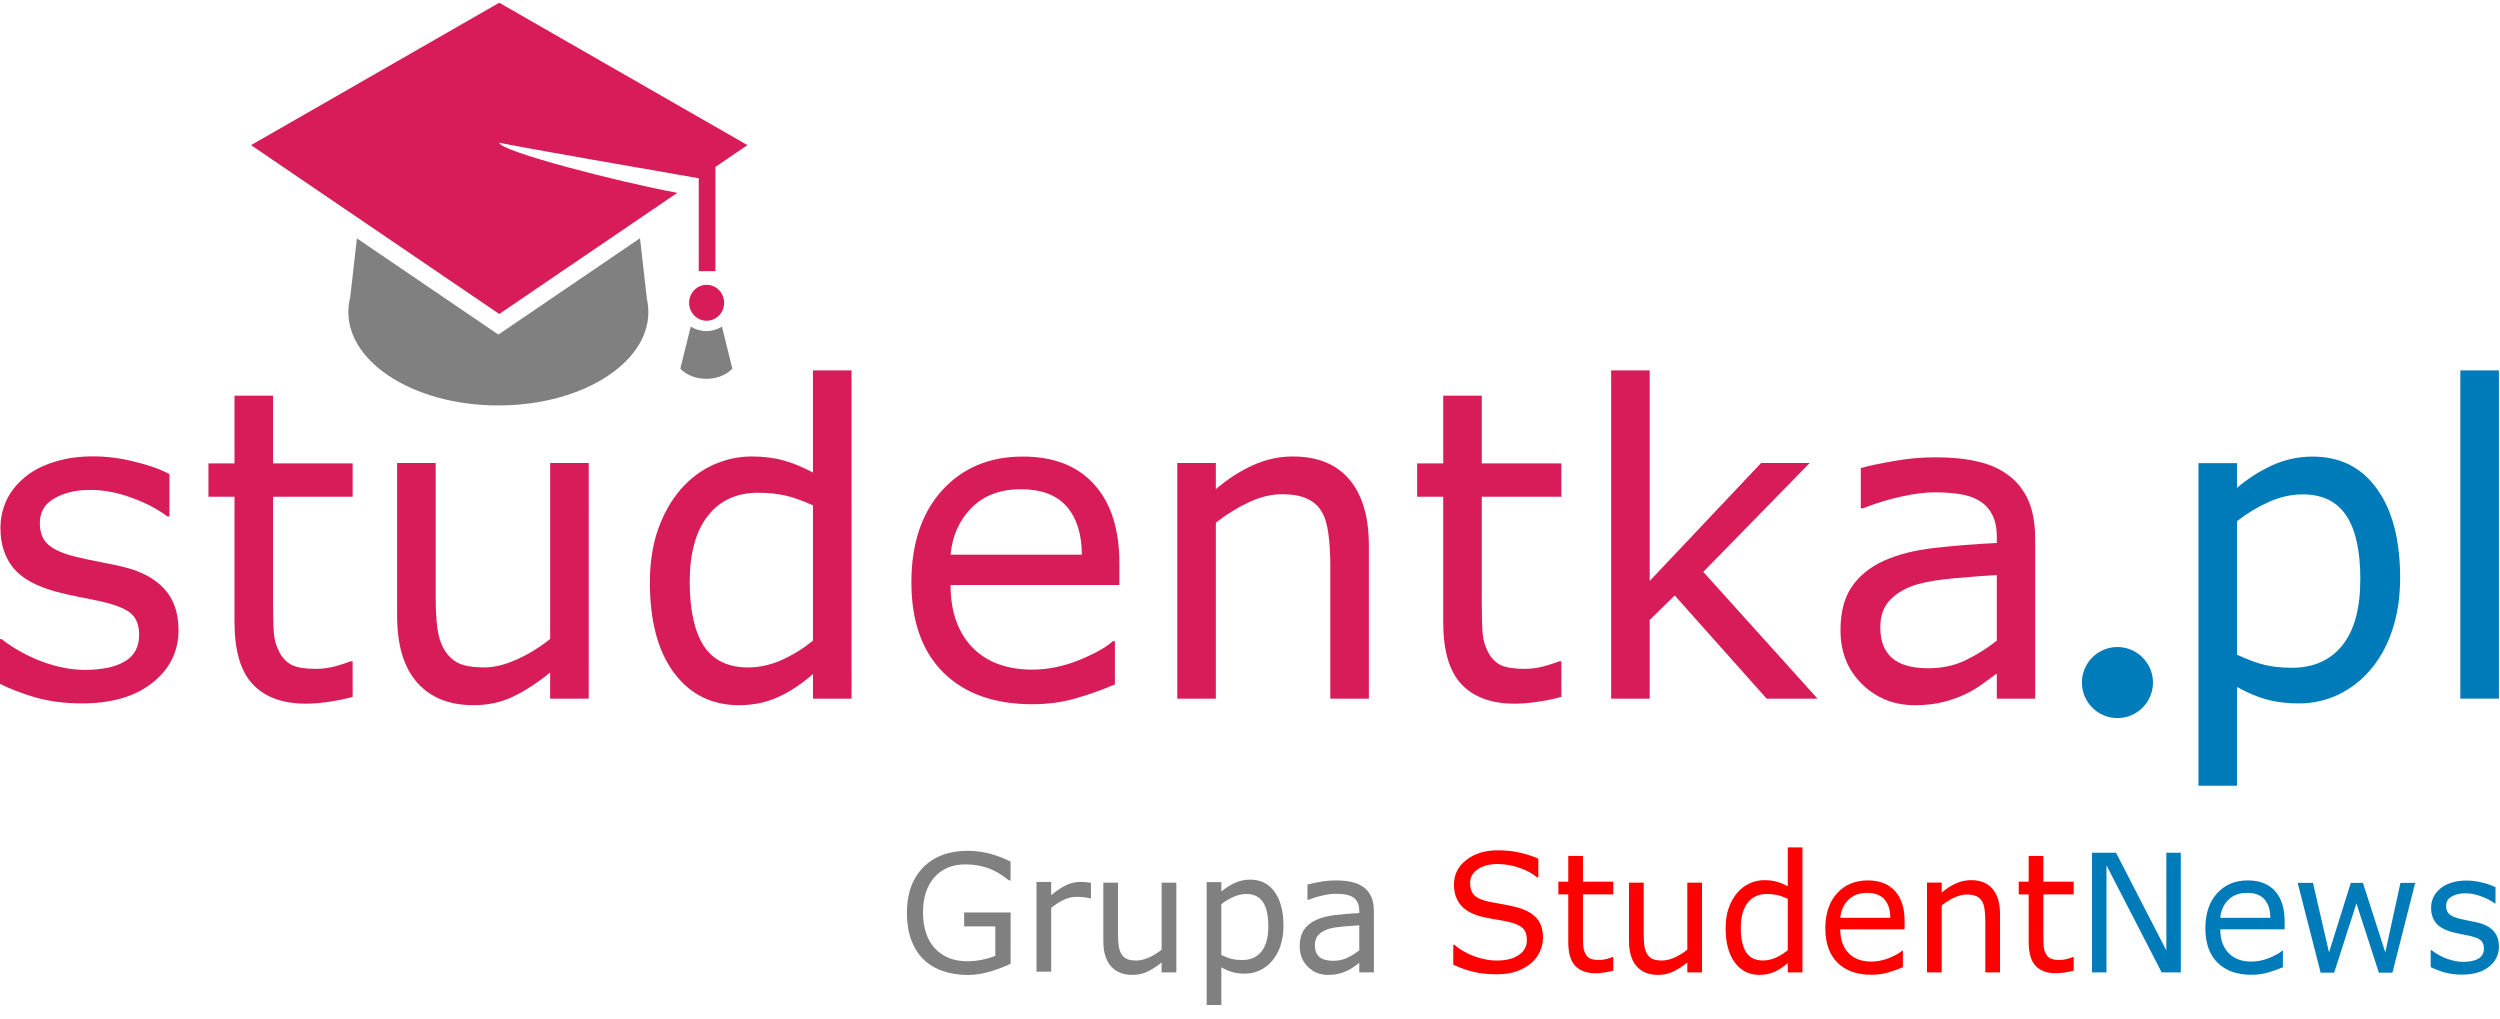
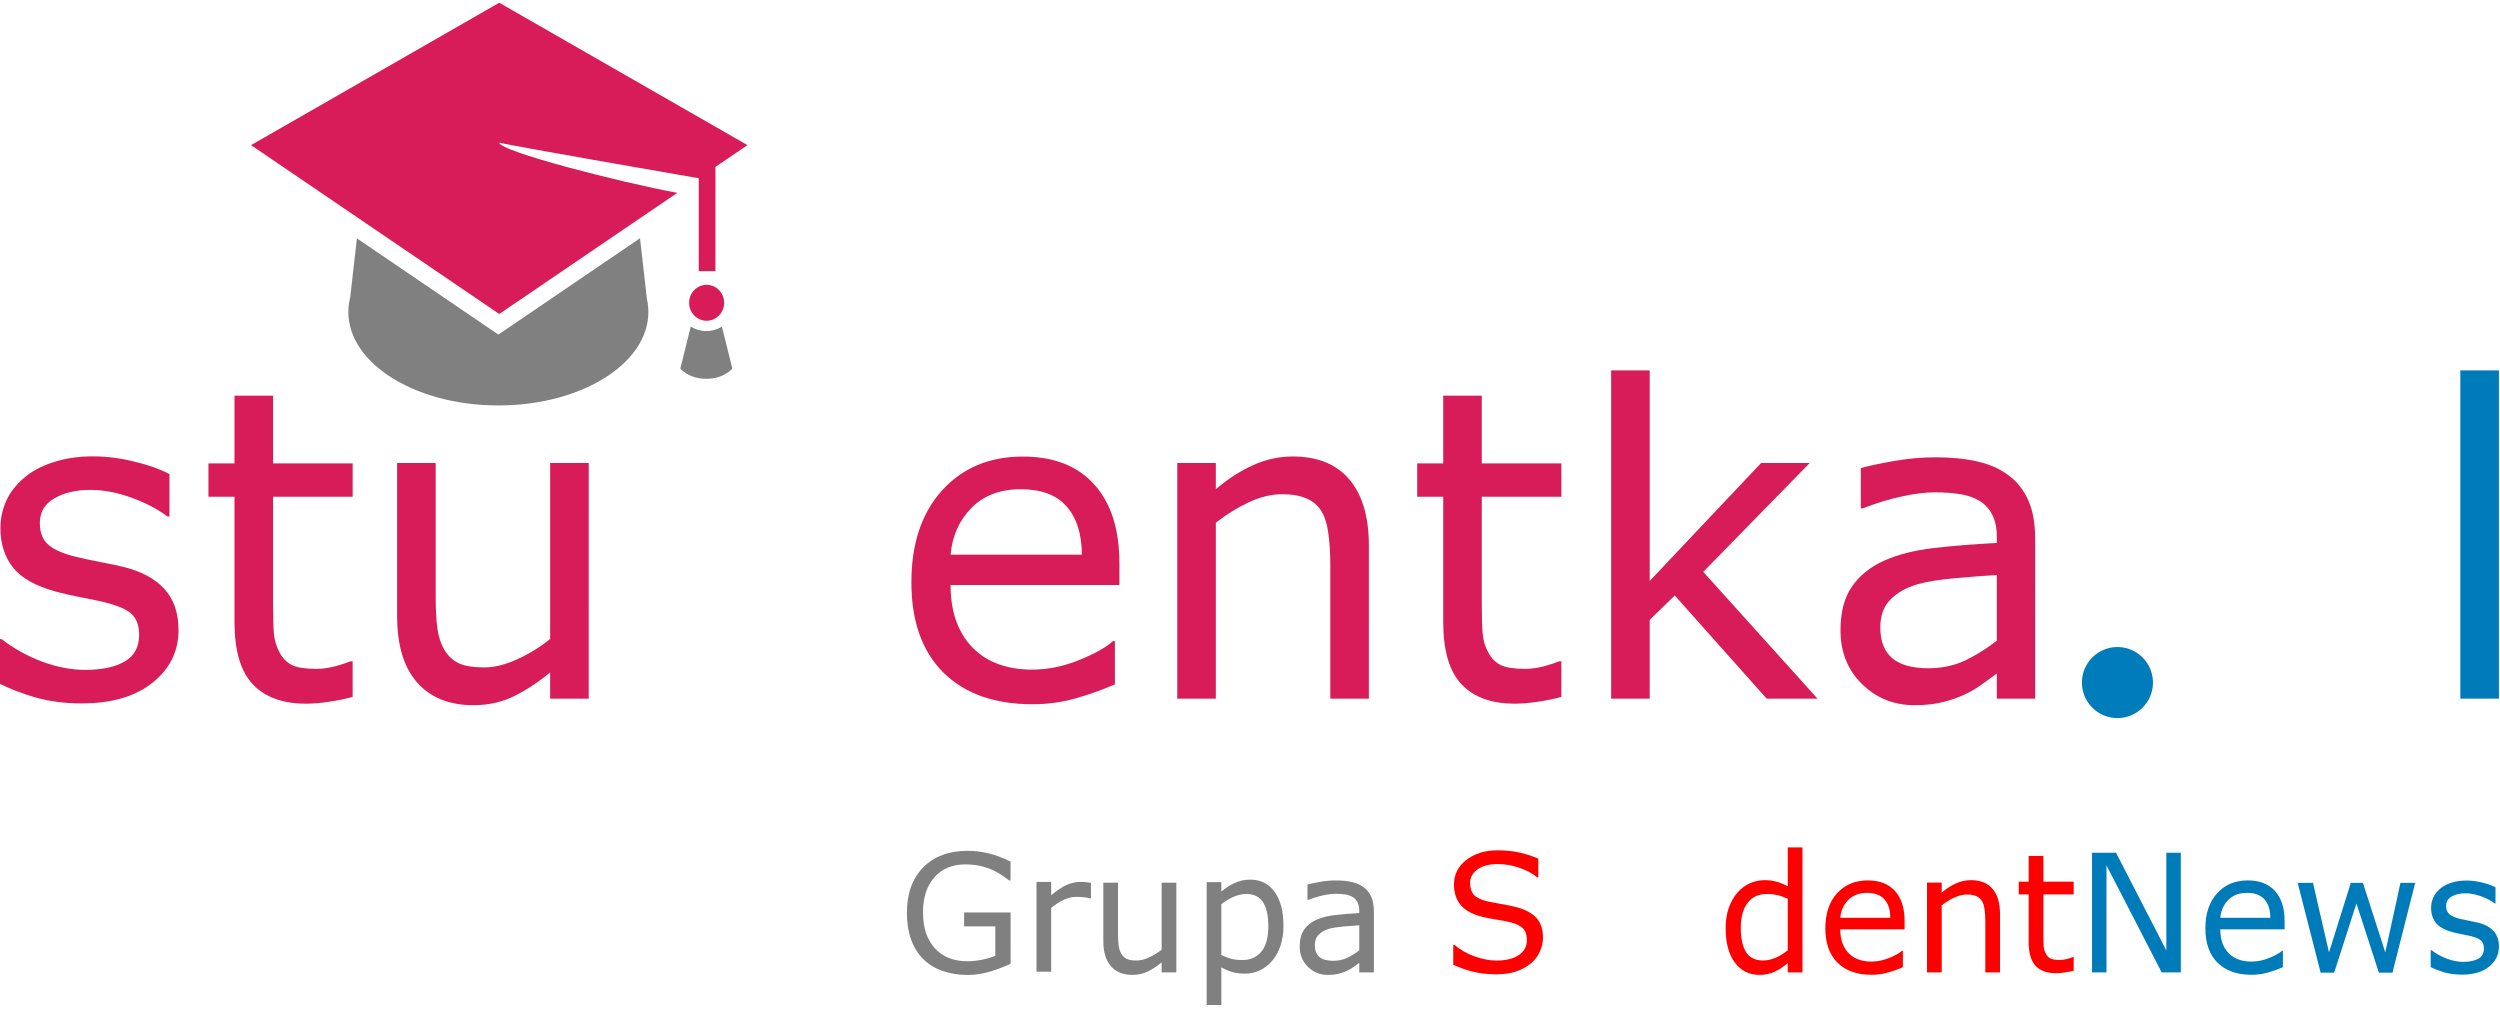
<svg xmlns="http://www.w3.org/2000/svg" width="147.24" height="60" version="1.1" viewBox="0 0 147.24 60">
  <g transform="translate(-1305.4 -4409.4)">
    <g>
      <path d="m1343.5 4427-0.406-3.569-8.342 5.675-8.331-5.668-0.394 3.466c-0.049 0.192-0.082 0.387-0.099 0.586-0.063 0.764 0.127 1.502 0.528 2.182 0.406 0.689 1.028 1.316 1.821 1.849 0.801 0.537 1.774 0.976 2.869 1.282 1.101 0.307 2.321 0.477 3.605 0.477 1.284 0 2.504-0.171 3.605-0.477 1.095-0.306 2.068-0.745 2.869-1.282 0.793-0.533 1.416-1.16 1.822-1.849 0.401-0.68 0.591-1.418 0.528-2.182-0.014-0.166-0.041-0.329-0.075-0.49z" fill="#808080" />
      <path d="m1347 4428.9c-0.336 0-0.649-0.098-0.918-0.263l-0.614 2.471s0.49 0.602 1.532 0.602c1.041 0 1.532-0.602 1.532-0.602l-0.614-2.471c-0.268 0.166-0.582 0.263-0.918 0.263z" fill="#808080" />
      <g transform="matrix(.771 0 0 .771 133.28 568.07)" fill="#d81c59">
        <path d="m1572 4997-13.604 9.255-18.96-12.899 18.96-10.877 18.96 10.877-2.445 1.663v7.964h-1.275v-7.097c-3.515-0.609-13.94-2.421-15.239-2.717 0 0.653 9.279 3.042 13.605 3.831z" />
        <path d="m1572.9 5005.4c0 0.758 0.599 1.373 1.338 1.373 0.739 0 1.338-0.615 1.338-1.373 0-0.758-0.599-1.373-1.338-1.373-0.739 0-1.338 0.615-1.338 1.373" />
      </g>
    </g>
    <path d="m1432.2 4449.6a2.091 2.091 0 0 1-2.091 2.091 2.091 2.091 0 0 1-2.091-2.091 2.091 2.091 0 0 1 2.091-2.091 2.091 2.091 0 0 1 2.091 2.091z" fill="#007cba" stroke-width=".137" />
    <g transform="scale(.986 1.014)" fill="#d81c59" stroke-width=".716px" aria-label="studentka">
      <path d="m1334.6 4385.1q0 1.875-1.556 3.076-1.544 1.201-4.227 1.201-1.52 0-2.794-0.355-1.262-0.368-2.12-0.796v-2.586h0.122q1.091 0.821 2.426 1.311 1.336 0.478 2.561 0.478 1.52 0 2.377-0.49 0.858-0.49 0.858-1.544 0-0.809-0.466-1.225t-1.789-0.711q-0.49-0.11-1.287-0.257-0.784-0.147-1.434-0.319-1.801-0.478-2.561-1.397-0.748-0.931-0.748-2.279 0-0.846 0.343-1.593 0.355-0.747 1.066-1.336 0.686-0.576 1.74-0.907 1.066-0.343 2.377-0.343 1.225 0 2.475 0.306 1.262 0.294 2.095 0.723v2.463h-0.122q-0.882-0.649-2.144-1.091-1.262-0.453-2.475-0.453-1.262 0-2.132 0.49-0.87 0.478-0.87 1.434 0 0.846 0.527 1.274 0.515 0.429 1.666 0.698 0.637 0.147 1.421 0.294 0.796 0.147 1.323 0.27 1.605 0.368 2.475 1.262 0.87 0.907 0.87 2.402z" />
      <path d="m1345 4389q-0.649 0.172-1.421 0.282-0.76 0.11-1.36 0.11-2.095 0-3.186-1.127-1.091-1.127-1.091-3.615v-7.279h-1.556v-1.936h1.556v-3.933h2.304v3.933h4.754v1.936h-4.754v6.237q0 1.078 0.049 1.691 0.049 0.6 0.343 1.127 0.27 0.49 0.735 0.723 0.478 0.221 1.446 0.221 0.564 0 1.176-0.159 0.613-0.172 0.882-0.282h0.122z" />
      <path d="m1359.1 4389.1h-2.304v-1.519q-1.164 0.919-2.23 1.409-1.066 0.49-2.353 0.49-2.157 0-3.357-1.311-1.201-1.323-1.201-3.872v-8.884h2.304v7.793q0 1.042 0.098 1.789 0.098 0.735 0.417 1.262 0.331 0.539 0.858 0.784 0.527 0.245 1.532 0.245 0.894 0 1.948-0.466 1.066-0.466 1.985-1.189v-10.219h2.304z" />
-       <path d="m1374.8 4389.1h-2.304v-1.434q-0.993 0.858-2.071 1.336t-2.34 0.478q-2.451 0-3.897-1.887-1.434-1.887-1.434-5.232 0-1.74 0.49-3.1 0.502-1.36 1.348-2.316 0.833-0.931 1.936-1.421 1.115-0.49 2.304-0.49 1.078 0 1.911 0.233 0.833 0.221 1.752 0.699v-5.931h2.304zm-2.304-3.37v-7.854q-0.931-0.417-1.666-0.576t-1.605-0.159q-1.936 0-3.014 1.348t-1.078 3.823q0 2.438 0.833 3.713 0.833 1.262 2.671 1.262 0.98 0 1.985-0.429 1.005-0.441 1.875-1.127z" />
      <path d="m1390.8 4382.5h-10.085q0 1.262 0.38 2.206 0.38 0.931 1.042 1.532 0.637 0.588 1.507 0.882 0.882 0.294 1.936 0.294 1.397 0 2.806-0.551 1.421-0.564 2.022-1.103h0.122v2.512q-1.164 0.49-2.377 0.821-1.213 0.331-2.549 0.331-3.406 0-5.318-1.838-1.912-1.85-1.912-5.244 0-3.357 1.826-5.33 1.838-1.973 4.828-1.973 2.769 0 4.264 1.617 1.507 1.617 1.507 4.595zm-2.242-1.764q-0.012-1.813-0.919-2.806-0.894-0.993-2.732-0.993-1.85 0-2.953 1.091-1.091 1.091-1.238 2.708z" />
      <path d="m1405.7 4389.1h-2.304v-7.793q0-0.944-0.11-1.764-0.11-0.833-0.404-1.299-0.306-0.515-0.882-0.76-0.576-0.257-1.495-0.257-0.944 0-1.973 0.466t-1.973 1.189v10.219h-2.304v-13.687h2.304v1.519q1.078-0.894 2.23-1.397t2.365-0.502q2.218 0 3.382 1.336 1.164 1.336 1.164 3.848z" />
      <path d="m1417.2 4389q-0.649 0.172-1.421 0.282-0.76 0.11-1.36 0.11-2.095 0-3.186-1.127-1.091-1.127-1.091-3.615v-7.279h-1.556v-1.936h1.556v-3.933h2.304v3.933h4.754v1.936h-4.754v6.237q0 1.078 0.049 1.691 0.049 0.6 0.343 1.127 0.27 0.49 0.735 0.723 0.478 0.221 1.446 0.221 0.564 0 1.176-0.159 0.613-0.172 0.882-0.282h0.122z" />
      <path d="m1432.5 4389.1h-3.039l-5.49-5.992-1.495 1.421v4.571h-2.304v-19.066h2.304v12.229l6.654-6.85h2.904l-6.359 6.323z" />
      <path d="m1445.5 4389.1h-2.291v-1.458q-0.306 0.208-0.833 0.588-0.515 0.368-1.005 0.588-0.576 0.282-1.323 0.466-0.748 0.196-1.752 0.196-1.85 0-3.137-1.225-1.287-1.225-1.287-3.125 0-1.556 0.662-2.512 0.674-0.968 1.911-1.519 1.25-0.551 3.002-0.748 1.752-0.196 3.762-0.294v-0.355q0-0.784-0.282-1.299-0.27-0.515-0.784-0.809-0.49-0.282-1.176-0.38-0.686-0.098-1.434-0.098-0.907 0-2.022 0.245-1.115 0.233-2.304 0.686h-0.122v-2.34q0.674-0.184 1.948-0.404 1.274-0.221 2.512-0.221 1.446 0 2.512 0.245 1.078 0.233 1.863 0.809 0.772 0.564 1.176 1.458t0.404 2.218zm-2.291-3.37v-3.811q-1.054 0.061-2.487 0.184-1.421 0.123-2.255 0.355-0.993 0.282-1.605 0.882-0.613 0.588-0.613 1.63 0 1.176 0.711 1.777 0.711 0.588 2.169 0.588 1.213 0 2.218-0.466 1.005-0.478 1.863-1.139z" />
    </g>
    <g transform="scale(.986 1.014)" fill="#007bba" stroke-width=".716px" aria-label="pl">
-       <path d="m1467.3 4382.1q0 1.667-0.478 3.051-0.478 1.372-1.348 2.328-0.809 0.907-1.912 1.409-1.091 0.49-2.316 0.49-1.066 0-1.936-0.233-0.858-0.233-1.752-0.723v5.735h-2.304v-18.736h2.304v1.434q0.919-0.772 2.059-1.287 1.152-0.527 2.451-0.527 2.475 0 3.848 1.875 1.385 1.863 1.385 5.183zm-2.377 0.061q0-2.475-0.846-3.701-0.846-1.225-2.598-1.225-0.993 0-1.997 0.429-1.005 0.429-1.924 1.127v7.756q0.98 0.441 1.679 0.6 0.711 0.159 1.605 0.159 1.924 0 3.002-1.299 1.078-1.299 1.078-3.848z" />
      <path d="m1473.2 4389.1h-2.304v-19.066h2.304z" />
    </g>
    <g transform="scale(.986 1.014)" stroke-width=".926" aria-label="Grupa StudentNews">
      <g fill="#808080">
        <path d="m1384.3 4404.5q-0.57 0.261-1.246 0.458-0.672 0.191-1.302 0.191-0.812 0-1.489-0.224-0.677-0.224-1.153-0.672-0.481-0.453-0.742-1.13-0.261-0.681-0.261-1.592 0-1.667 0.971-2.628 0.976-0.966 2.675-0.966 0.593 0 1.209 0.145 0.621 0.14 1.335 0.481v1.097h-0.084q-0.145-0.112-0.42-0.294-0.275-0.182-0.541-0.303-0.322-0.145-0.733-0.238-0.406-0.098-0.924-0.098-1.167 0-1.849 0.752-0.677 0.747-0.677 2.026 0 1.349 0.71 2.1 0.71 0.747 1.933 0.747 0.448 0 0.891-0.089 0.448-0.089 0.784-0.229v-1.704h-1.863v-0.812h2.777z" />
        <path d="m1389.1 4400.7h-0.047q-0.196-0.047-0.383-0.065-0.182-0.023-0.434-0.023-0.406 0-0.784 0.182-0.378 0.177-0.728 0.462v3.702h-0.878v-5.214h0.878v0.77q0.523-0.42 0.919-0.593 0.402-0.177 0.817-0.177 0.229 0 0.332 0.014 0.103 0.01 0.308 0.042z" />
        <path d="m1394.2 4405h-0.878v-0.579q-0.443 0.35-0.85 0.537-0.406 0.187-0.896 0.187-0.822 0-1.279-0.499-0.458-0.504-0.458-1.475v-3.384h0.878v2.969q0 0.397 0.037 0.681 0.037 0.28 0.159 0.481 0.126 0.205 0.327 0.299 0.201 0.093 0.584 0.093 0.341 0 0.742-0.177 0.406-0.177 0.756-0.453v-3.893h0.878z" />
        <path d="m1400.6 4402.3q0 0.635-0.182 1.162-0.182 0.523-0.513 0.887-0.308 0.345-0.728 0.537-0.415 0.187-0.882 0.187-0.406 0-0.738-0.089-0.327-0.089-0.668-0.275v2.185h-0.877v-7.137h0.877v0.546q0.35-0.294 0.784-0.49 0.439-0.201 0.934-0.201 0.943 0 1.466 0.714 0.527 0.71 0.527 1.975zm-0.906 0.023q0-0.943-0.322-1.41t-0.99-0.467q-0.378 0-0.761 0.163t-0.733 0.429v2.955q0.373 0.168 0.64 0.229 0.271 0.061 0.612 0.061 0.733 0 1.144-0.495t0.411-1.466z" />
        <path d="m1406 4405h-0.873v-0.555q-0.117 0.079-0.317 0.224-0.196 0.14-0.383 0.224-0.219 0.107-0.504 0.177-0.285 0.075-0.668 0.075-0.705 0-1.195-0.467-0.49-0.467-0.49-1.19 0-0.593 0.252-0.957 0.257-0.369 0.728-0.579 0.476-0.21 1.144-0.285 0.667-0.075 1.433-0.112v-0.135q0-0.299-0.107-0.495-0.103-0.196-0.299-0.308-0.187-0.107-0.448-0.145-0.261-0.037-0.546-0.037-0.345 0-0.77 0.093-0.425 0.089-0.878 0.261h-0.047v-0.892q0.257-0.07 0.742-0.154 0.485-0.084 0.957-0.084 0.551 0 0.957 0.093 0.411 0.089 0.71 0.308 0.294 0.215 0.448 0.555 0.154 0.341 0.154 0.845zm-0.873-1.284v-1.452q-0.402 0.023-0.948 0.07-0.541 0.047-0.859 0.135-0.378 0.107-0.612 0.336-0.233 0.224-0.233 0.621 0 0.448 0.271 0.677 0.271 0.224 0.826 0.224 0.462 0 0.845-0.177 0.383-0.182 0.71-0.434z" />
      </g>
      <g fill="#f00">
        <path d="m1416.1 4403q0 0.406-0.191 0.803-0.187 0.397-0.527 0.672-0.373 0.299-0.873 0.467-0.495 0.168-1.195 0.168-0.751 0-1.354-0.14-0.598-0.14-1.218-0.415v-1.158h0.065q0.527 0.439 1.218 0.677 0.691 0.238 1.298 0.238 0.859 0 1.335-0.322 0.481-0.322 0.481-0.859 0-0.462-0.229-0.681-0.224-0.219-0.686-0.341-0.35-0.093-0.761-0.154-0.406-0.061-0.864-0.154-0.924-0.196-1.372-0.667-0.443-0.476-0.443-1.237 0-0.873 0.738-1.428 0.738-0.56 1.872-0.56 0.733 0 1.344 0.14 0.612 0.14 1.083 0.345v1.092h-0.065q-0.397-0.336-1.046-0.555-0.644-0.224-1.321-0.224-0.742 0-1.195 0.308-0.448 0.308-0.448 0.794 0 0.434 0.224 0.681 0.224 0.247 0.789 0.378 0.299 0.065 0.85 0.159 0.551 0.093 0.934 0.191 0.775 0.205 1.167 0.621 0.392 0.415 0.392 1.162z" />
-         <path d="m1420.3 4404.9q-0.247 0.065-0.541 0.107-0.289 0.042-0.518 0.042-0.798 0-1.214-0.429-0.415-0.429-0.415-1.377v-2.773h-0.593v-0.738h0.593v-1.498h0.877v1.498h1.811v0.738h-1.811v2.376q0 0.411 0.019 0.644 0.019 0.229 0.131 0.429 0.103 0.187 0.28 0.275 0.182 0.084 0.551 0.084 0.215 0 0.448-0.061 0.233-0.065 0.336-0.107h0.047z" />
-         <path d="m1425.6 4405h-0.878v-0.579q-0.444 0.35-0.85 0.537-0.406 0.187-0.896 0.187-0.822 0-1.279-0.499-0.458-0.504-0.458-1.475v-3.384h0.878v2.969q0 0.397 0.037 0.681 0.037 0.28 0.159 0.481 0.126 0.205 0.327 0.299 0.201 0.093 0.584 0.093 0.341 0 0.742-0.177 0.406-0.177 0.756-0.453v-3.893h0.878z" />
        <path d="m1431.6 4405h-0.878v-0.546q-0.378 0.327-0.789 0.509-0.411 0.182-0.892 0.182-0.934 0-1.484-0.719-0.546-0.719-0.546-1.993 0-0.663 0.187-1.181 0.191-0.518 0.513-0.882 0.317-0.355 0.738-0.541 0.425-0.187 0.878-0.187 0.411 0 0.728 0.089 0.317 0.084 0.667 0.266v-2.259h0.878zm-0.878-1.284v-2.992q-0.355-0.159-0.635-0.219-0.28-0.061-0.612-0.061-0.738 0-1.148 0.513t-0.411 1.456q0 0.929 0.317 1.414 0.317 0.481 1.018 0.481 0.373 0 0.756-0.163 0.383-0.168 0.714-0.429z" />
        <path d="m1437.7 4402.5h-3.842q0 0.481 0.145 0.84 0.145 0.355 0.397 0.584 0.243 0.224 0.574 0.336 0.336 0.112 0.738 0.112 0.532 0 1.069-0.21 0.541-0.215 0.77-0.42h0.047v0.957q-0.443 0.187-0.906 0.313-0.462 0.126-0.971 0.126-1.298 0-2.026-0.7-0.728-0.705-0.728-1.998 0-1.279 0.696-2.031 0.7-0.752 1.839-0.752 1.055 0 1.625 0.616 0.574 0.616 0.574 1.75zm-0.854-0.672q0-0.691-0.35-1.069-0.341-0.378-1.041-0.378-0.705 0-1.125 0.415-0.415 0.415-0.471 1.032z" />
        <path d="m1443.4 4405h-0.878v-2.969q0-0.359-0.042-0.672-0.042-0.318-0.154-0.495-0.117-0.196-0.336-0.289-0.219-0.098-0.57-0.098-0.359 0-0.751 0.177t-0.751 0.453v3.893h-0.878v-5.214h0.878v0.579q0.411-0.341 0.85-0.532t0.901-0.191q0.845 0 1.288 0.509 0.444 0.509 0.444 1.466z" />
        <path d="m1447.8 4404.9q-0.247 0.065-0.541 0.107-0.289 0.042-0.518 0.042-0.798 0-1.214-0.429-0.415-0.429-0.415-1.377v-2.773h-0.593v-0.738h0.593v-1.498h0.878v1.498h1.811v0.738h-1.811v2.376q0 0.411 0.019 0.644 0.019 0.229 0.131 0.429 0.103 0.187 0.28 0.275 0.182 0.084 0.551 0.084 0.215 0 0.448-0.061 0.233-0.065 0.336-0.107h0.047z" />
      </g>
      <g fill="#007bba">
        <path d="m1454.2 4405h-1.144l-3.296-6.218v6.218h-0.864v-6.951h1.433l3.006 5.676v-5.676h0.864z" />
        <path d="m1460.4 4402.5h-3.842q0 0.481 0.145 0.84 0.145 0.355 0.397 0.584 0.243 0.224 0.574 0.336 0.336 0.112 0.738 0.112 0.532 0 1.069-0.21 0.541-0.215 0.77-0.42h0.047v0.957q-0.443 0.187-0.906 0.313-0.462 0.126-0.971 0.126-1.298 0-2.026-0.7-0.728-0.705-0.728-1.998 0-1.279 0.696-2.031 0.7-0.752 1.839-0.752 1.055 0 1.624 0.616 0.574 0.616 0.574 1.75zm-0.854-0.672q0-0.691-0.35-1.069-0.341-0.378-1.041-0.378-0.705 0-1.125 0.415-0.415 0.415-0.471 1.032z" />
        <path d="m1468.2 4399.8-1.358 5.214h-0.812l-1.34-4.019-1.33 4.019h-0.808l-1.372-5.214h0.915l0.957 4.038 1.302-4.038h0.724l1.335 4.038 0.906-4.038z" />
        <path d="m1473.2 4403.5q0 0.714-0.593 1.172-0.588 0.458-1.611 0.458-0.579 0-1.064-0.135-0.481-0.14-0.807-0.303v-0.985h0.047q0.415 0.313 0.924 0.499 0.509 0.182 0.976 0.182 0.579 0 0.906-0.187 0.327-0.187 0.327-0.588 0-0.308-0.177-0.467t-0.681-0.271q-0.187-0.042-0.49-0.098-0.299-0.056-0.546-0.121-0.686-0.182-0.976-0.532-0.285-0.355-0.285-0.868 0-0.322 0.131-0.607 0.135-0.285 0.406-0.509 0.262-0.219 0.663-0.345 0.406-0.131 0.906-0.131 0.467 0 0.943 0.117 0.481 0.112 0.798 0.275v0.938h-0.047q-0.336-0.247-0.817-0.415-0.481-0.173-0.943-0.173-0.481 0-0.812 0.187-0.331 0.182-0.331 0.546 0 0.322 0.201 0.485 0.196 0.163 0.635 0.266 0.243 0.056 0.541 0.112 0.303 0.056 0.504 0.103 0.612 0.14 0.943 0.481 0.331 0.345 0.331 0.915z" />
      </g>
    </g>
  </g>
</svg>